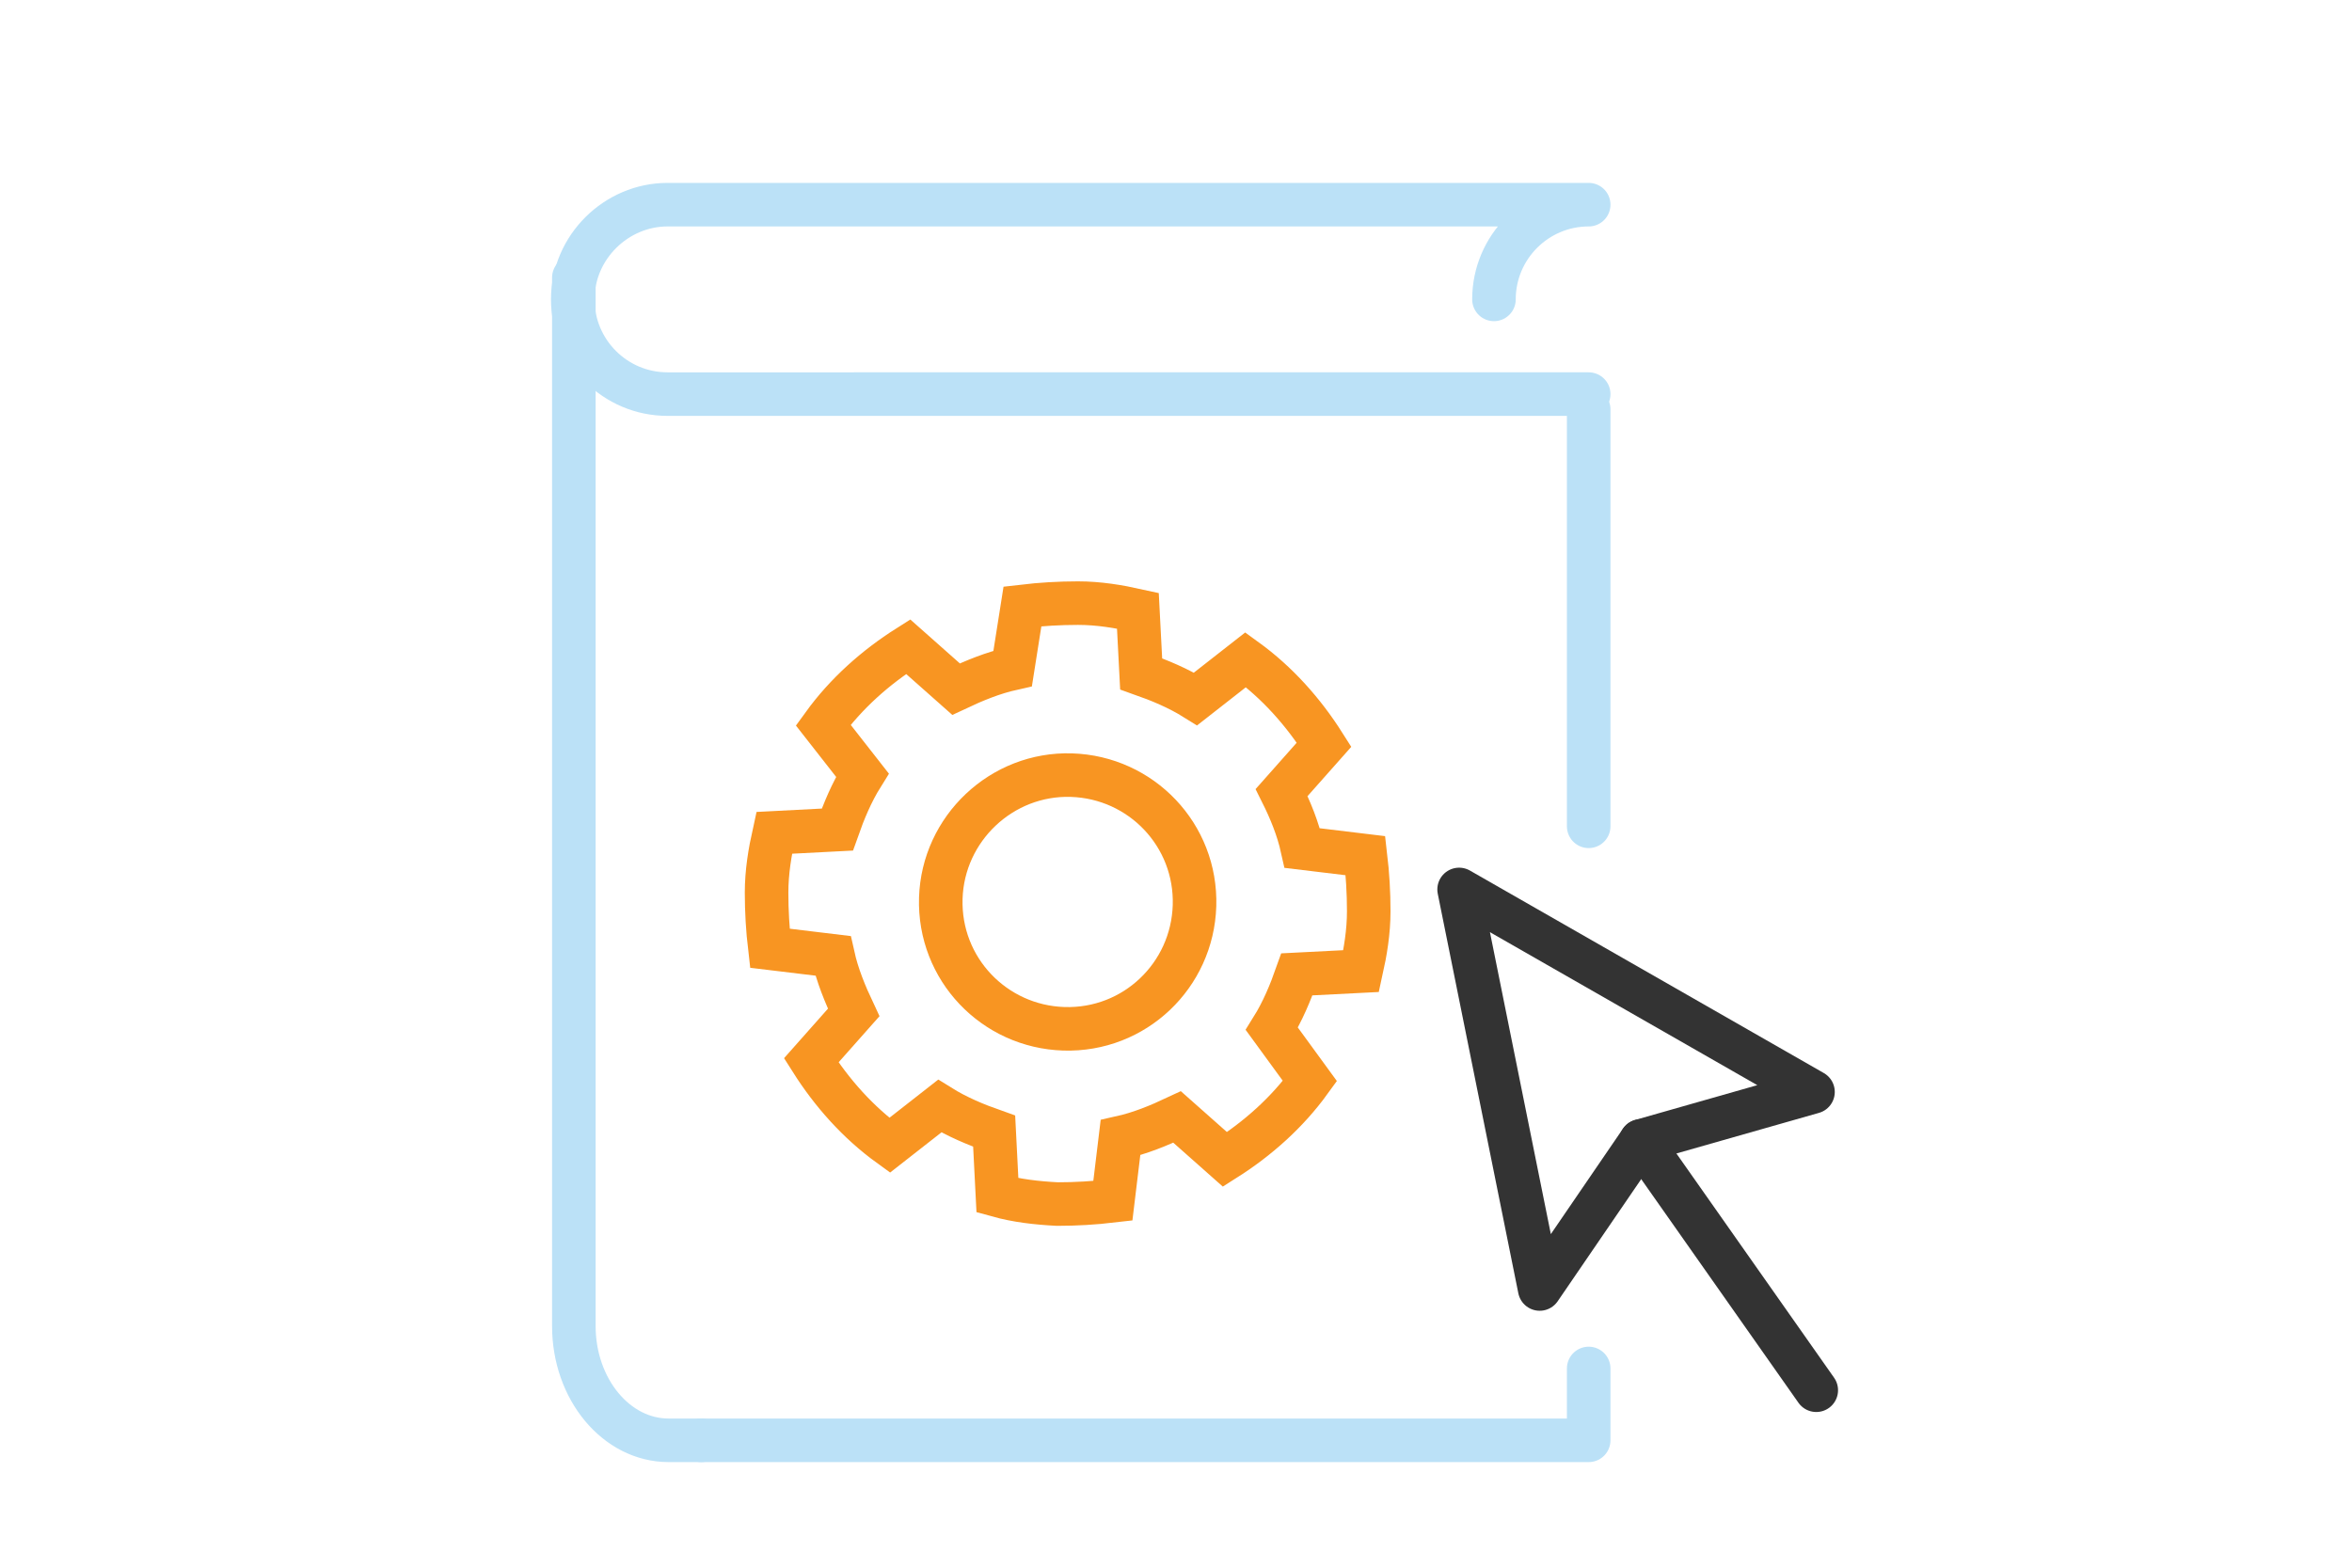
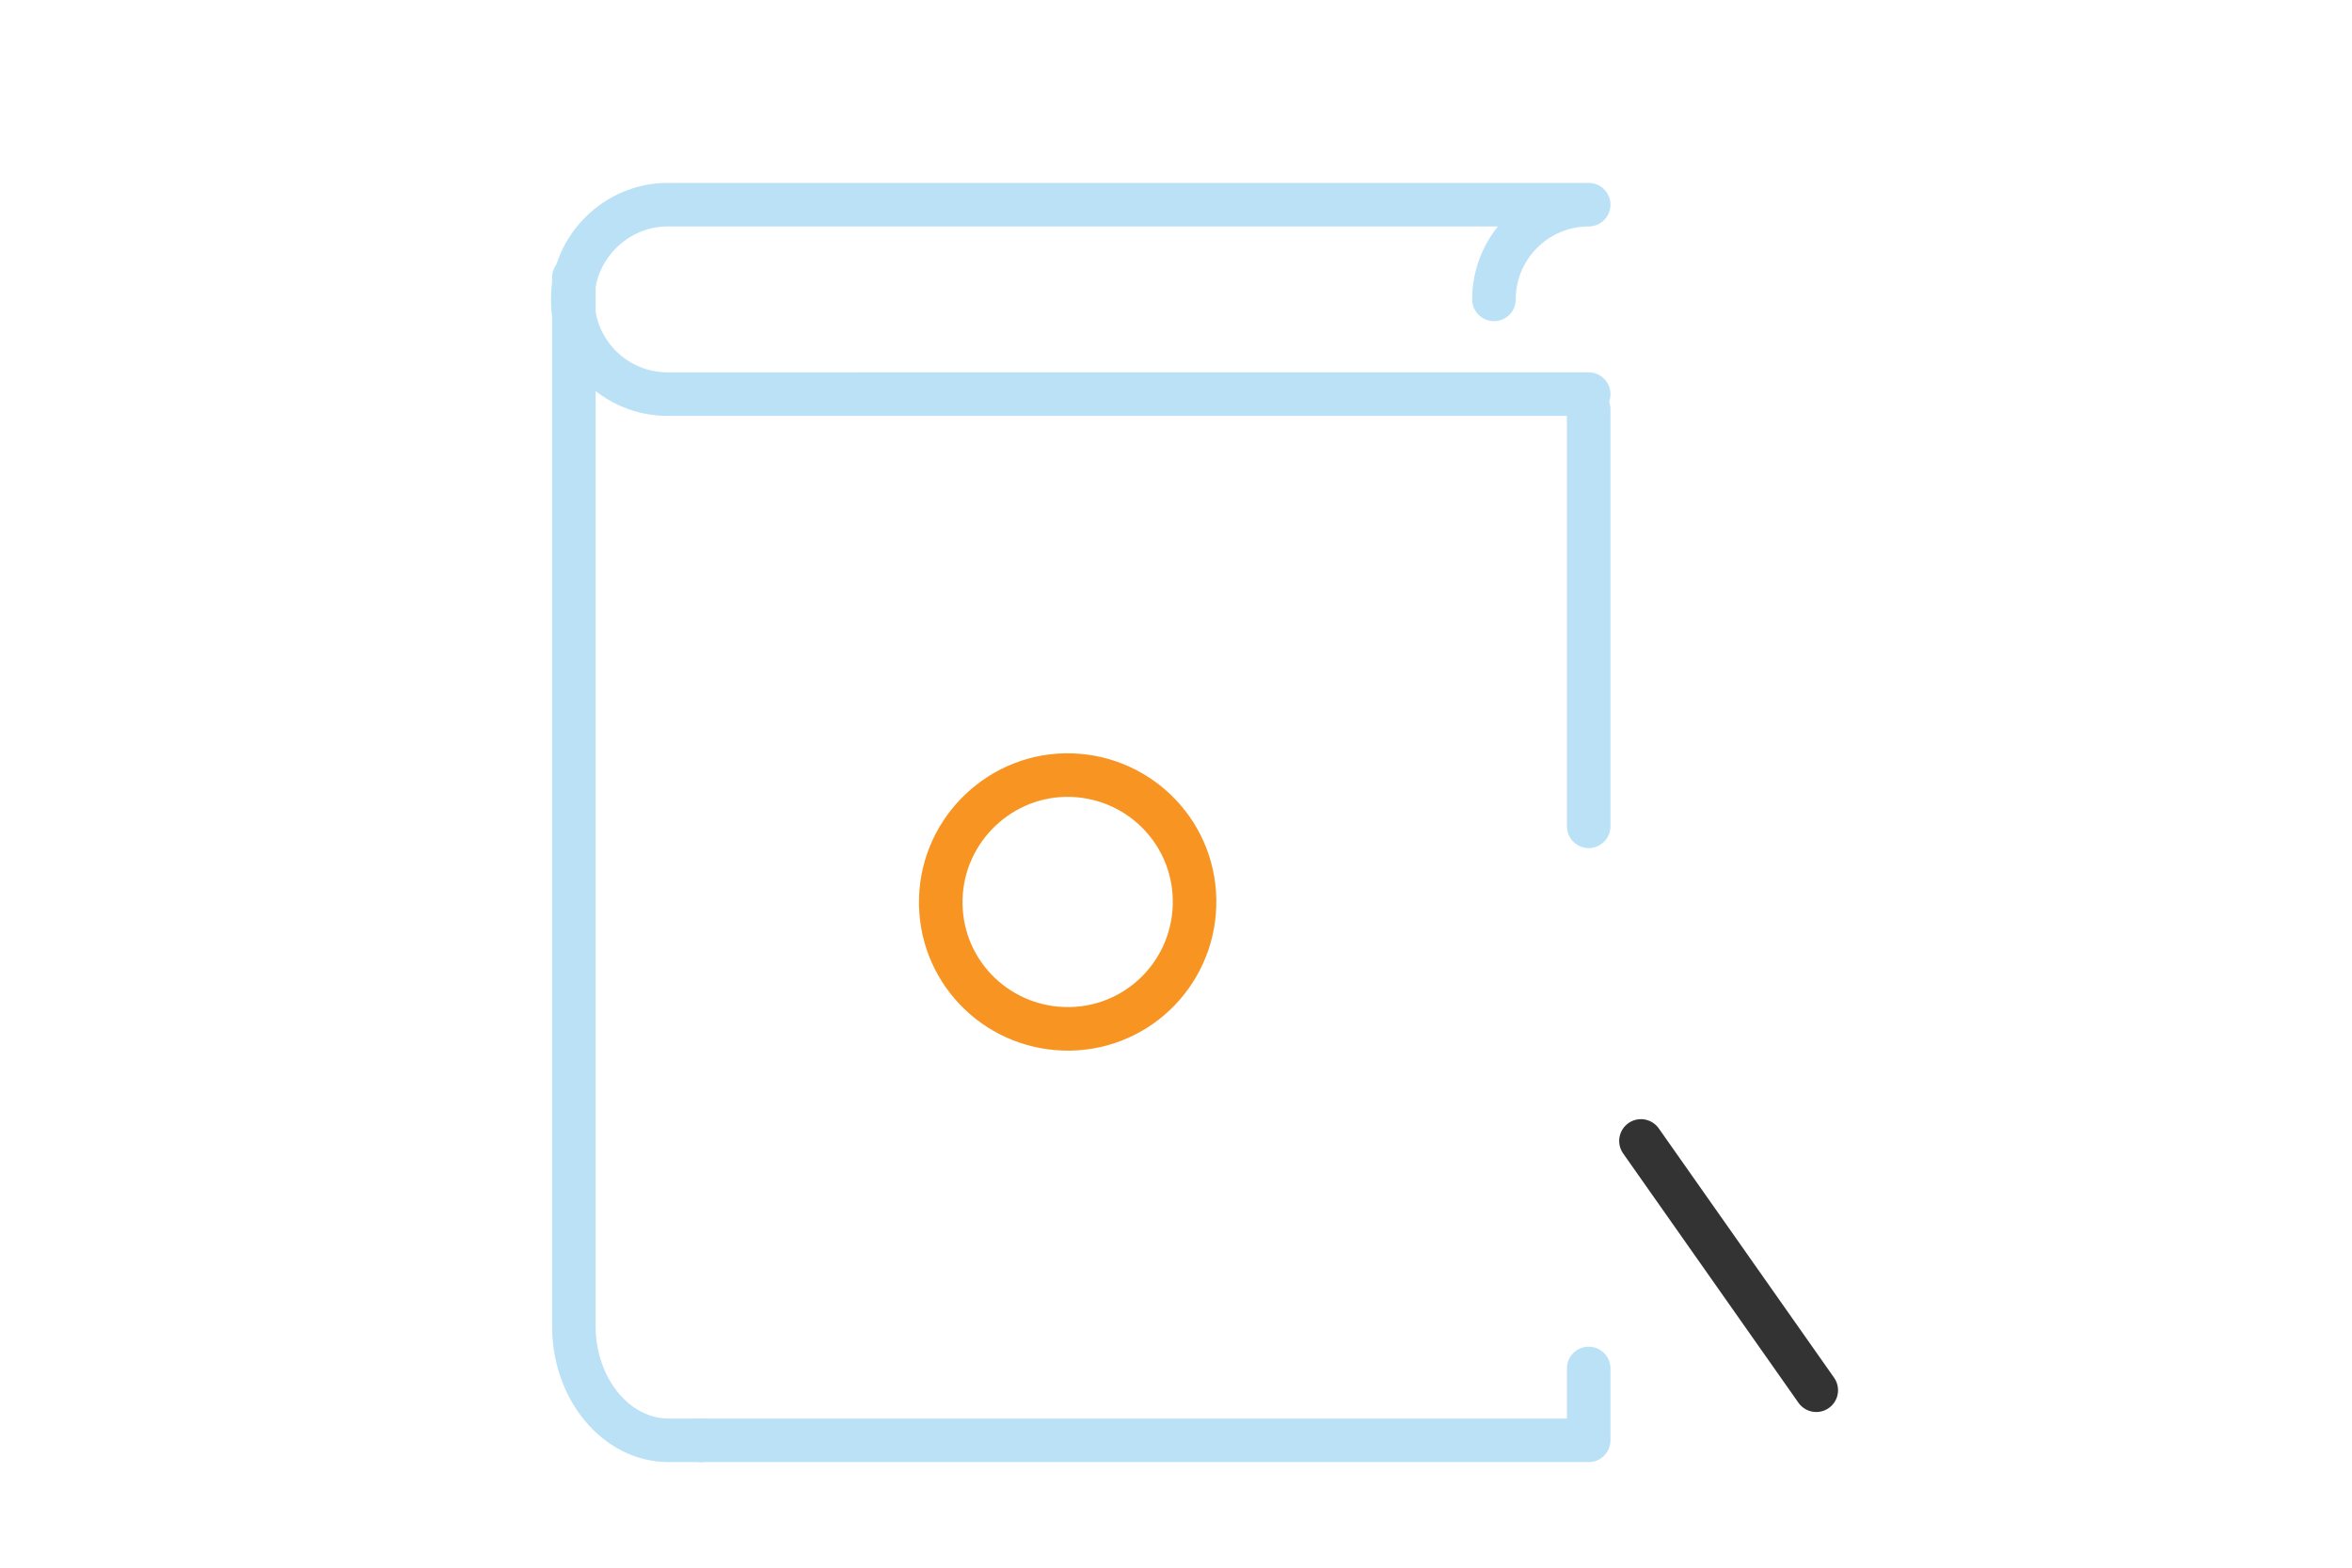
<svg xmlns="http://www.w3.org/2000/svg" version="1.1" x="0px" y="0px" viewBox="0 0 216 144" style="enable-background:new 0 0 216 144;" xml:space="preserve">
  <style type="text/css"> .st0{display:none;} .st1{display:inline;fill:none;stroke:#BBE1F7;stroke-width:4;stroke-linecap:round;stroke-linejoin:round;stroke-miterlimit:22.926;} .st2{display:inline;fill:none;stroke:#F79520;stroke-width:4;stroke-linecap:round;stroke-linejoin:round;stroke-miterlimit:22.926;} .st3{fill:none;stroke:#BBE1F7;stroke-width:4;stroke-linecap:round;stroke-linejoin:round;stroke-miterlimit:22.926;} .st4{fill:none;stroke:#333333;stroke-width:4;stroke-linecap:round;stroke-linejoin:round;stroke-miterlimit:22.926;} .st5{fill:none;stroke:#F89522;stroke-width:4;stroke-miterlimit:10;} </style>
  <g id="Layer_1" class="st0">
    <path class="st1" d="M67.6,96.6l17-15.7L90.5,69c1.3-2.6,6.3-1.7,7.3,1c1,2.7-0.1,9.7-1.5,12.3L90.9,92l19.8-1.2 c2.9-0.2,5.6,2,5.6,4.8v0c0,2.5-1.5,4.8-3.8,5.4c-0.3,0.1-1.8,0.2-2.1,0.2l-0.5,0l1.9,1.2c0.9,0.6,1.5,1.6,1.6,2.5l0,0 c0.2,2.3-1.1,4.3-3.1,5.2c-0.3,0.1-2,0.1-2.3,0.2c0.3,0.2,1.9,0.5,2.1,0.7c1,0.9,1.6,2.1,1.7,3.5l0,0c0.2,2.3-1.1,4.3-3.1,5.2 c-0.3,0.1-2.7,0.2-3,0.3c0.4,0.3,2.9,0.7,3.2,1.1c0.7,0.8,1.2,1.9,1.3,3.1l0,0c0.2,2.9-2,5.6-4.8,5.6l-21.2,0.5 c-7.7,0.2-14.5-4.1-18.4-10" />
    <path class="st1" d="M51.4,90h9.7c2.2,0,4,1.8,4,4v32c0,2.2-1.8,4-4,4h-9.7c-2.2,0-4-1.8-4-4v-32C47.4,91.8,49.2,90,51.4,90 L51.4,90z" />
-     <line class="st1" x1="56.3" y1="120.5" x2="56.5" y2="120.5" />
-     <path class="st2" d="M84.9,60.1c-0.2-1.7-0.3-3.4-0.3-5.2c0-20.9,16.9-37.8,37.8-37.8c20.9,0,37.8,16.9,37.8,37.8 c0,20.1-15.7,36.5-35.5,37.8" />
    <path class="st2" d="M136.6,65.4c-0.8,1.8-1.9,3.5-3.3,4.9c-1.4,1.4-3.1,2.5-4.9,3.3c-1.8,0.8-3.9,1.2-6,1.2c-2.1,0-4.2-0.4-6-1.2 c-1.8-0.8-3.5-1.9-4.9-3.3c-1.4-1.4-2.5-3.1-3.3-4.9" />
    <path class="st2" d="M116,48.2c-0.2-0.5-0.5-1-0.9-1.3c-0.4-0.4-0.8-0.7-1.3-0.9c-0.5-0.2-1.1-0.3-1.6-0.3c-0.6,0-1.1,0.1-1.6,0.3 c-0.5,0.2-1,0.5-1.3,0.9c-0.4,0.4-0.7,0.8-0.9,1.3" />
    <path class="st2" d="M136.6,48.2c-0.2-0.5-0.5-1-0.9-1.3c-0.4-0.4-0.8-0.7-1.3-0.9c-0.5-0.2-1.1-0.3-1.6-0.3 c-0.6,0-1.1,0.1-1.6,0.3c-0.5,0.2-1,0.5-1.3,0.9c-0.4,0.4-0.7,0.8-0.9,1.3" />
  </g>
  <g id="Layer_2">
    <polyline class="st3" points="64.4,132.3 145.9,132.3 145.9,125.7 " />
    <line class="st3" x1="145.9" y1="75.9" x2="145.9" y2="37.6" />
    <path class="st3" d="M137.2,27.5L137.2,27.5c0-4.8,3.9-8.7,8.7-8.7H61.3c-4.7,0-8.7,3.9-8.7,8.7l0,0c0,4.8,3.9,8.7,8.7,8.7H87h58.9 " />
    <path class="st3" d="M52.7,25.5v96.3c0,5.8,3.9,10.5,8.7,10.5h3" />
-     <polygon class="st4" points="141.4,118.4 134,81.7 166.5,100.3 150.7,104.8 141.4,118.4 " />
    <line class="st4" x1="150.7" y1="104.8" x2="166.8" y2="127.7" />
-     <path class="st5" d="M116.8,94.5c1-1.6,1.7-3.3,2.3-5l5.9-0.3c0.4-1.8,0.7-3.6,0.7-5.5c0-1.7-0.1-3.4-0.3-5.1l-5.8-0.7 c-0.4-1.8-1.1-3.5-1.9-5.1l3.9-4.4c-1.9-3-4.3-5.7-7.2-7.8l-4.6,3.6c-1.6-1-3.3-1.7-5-2.3l-0.3-5.8c-1.8-0.4-3.6-0.7-5.5-0.7 c-1.7,0-3.4,0.1-5.1,0.3L93,61.4c-1.8,0.4-3.5,1.1-5.2,1.9l-4.4-3.9c-3,1.9-5.7,4.3-7.8,7.2l3.6,4.6c-1,1.6-1.7,3.3-2.3,5l-5.8,0.3 c-0.4,1.8-0.7,3.6-0.7,5.5c0,1.7,0.1,3.4,0.3,5.1l5.8,0.7c0.4,1.8,1.1,3.5,1.9,5.2l-3.9,4.4c1.9,3,4.3,5.7,7.2,7.8l4.6-3.6 c1.6,1,3.3,1.7,5,2.3l0.3,5.9c1.8,0.5,3.6,0.7,5.5,0.8c1.7,0,3.4-0.1,5.1-0.3l0.7-5.8c1.8-0.4,3.5-1.1,5.2-1.9l4.4,3.9 c3-1.9,5.7-4.3,7.8-7.2L116.8,94.5L116.8,94.5z" />
    <path class="st5" d="M98.4,71.2c6.4,0.2,11.5,5.5,11.3,12c-0.2,6.4-5.5,11.5-12,11.3c-6.4-0.2-11.5-5.5-11.3-12 C86.6,76.1,92,71,98.4,71.2L98.4,71.2z" />
  </g>
</svg>